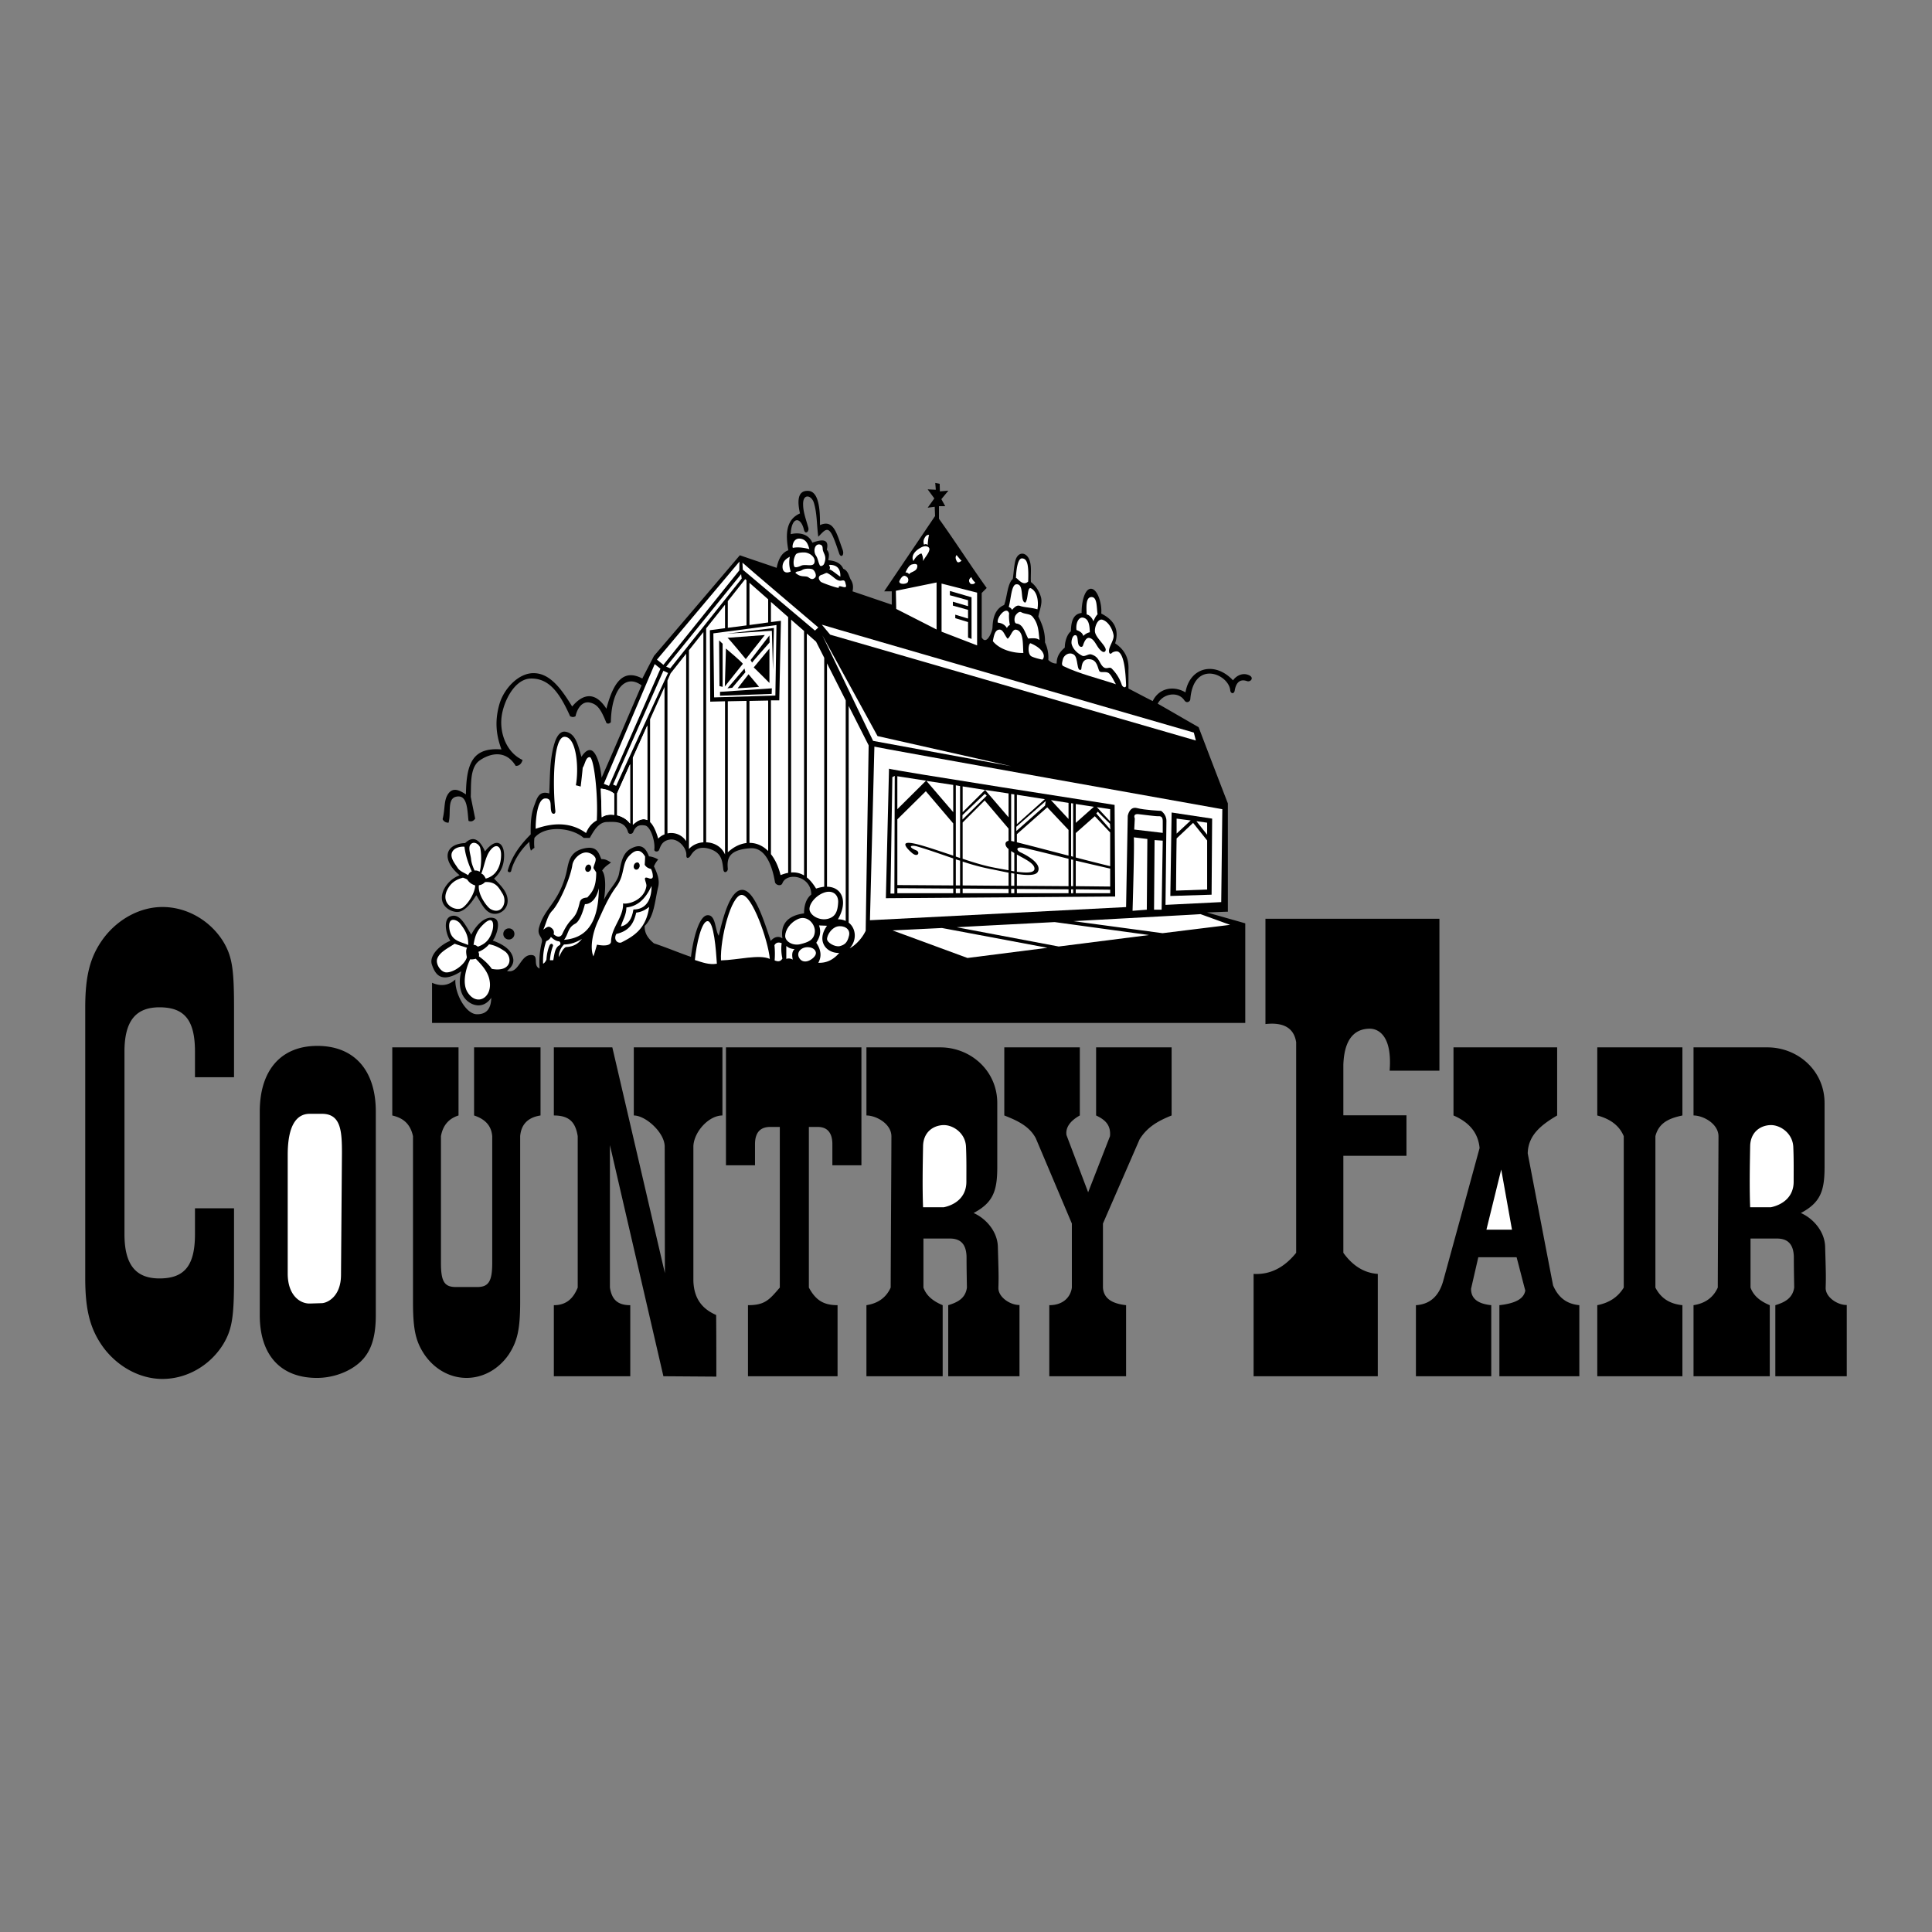
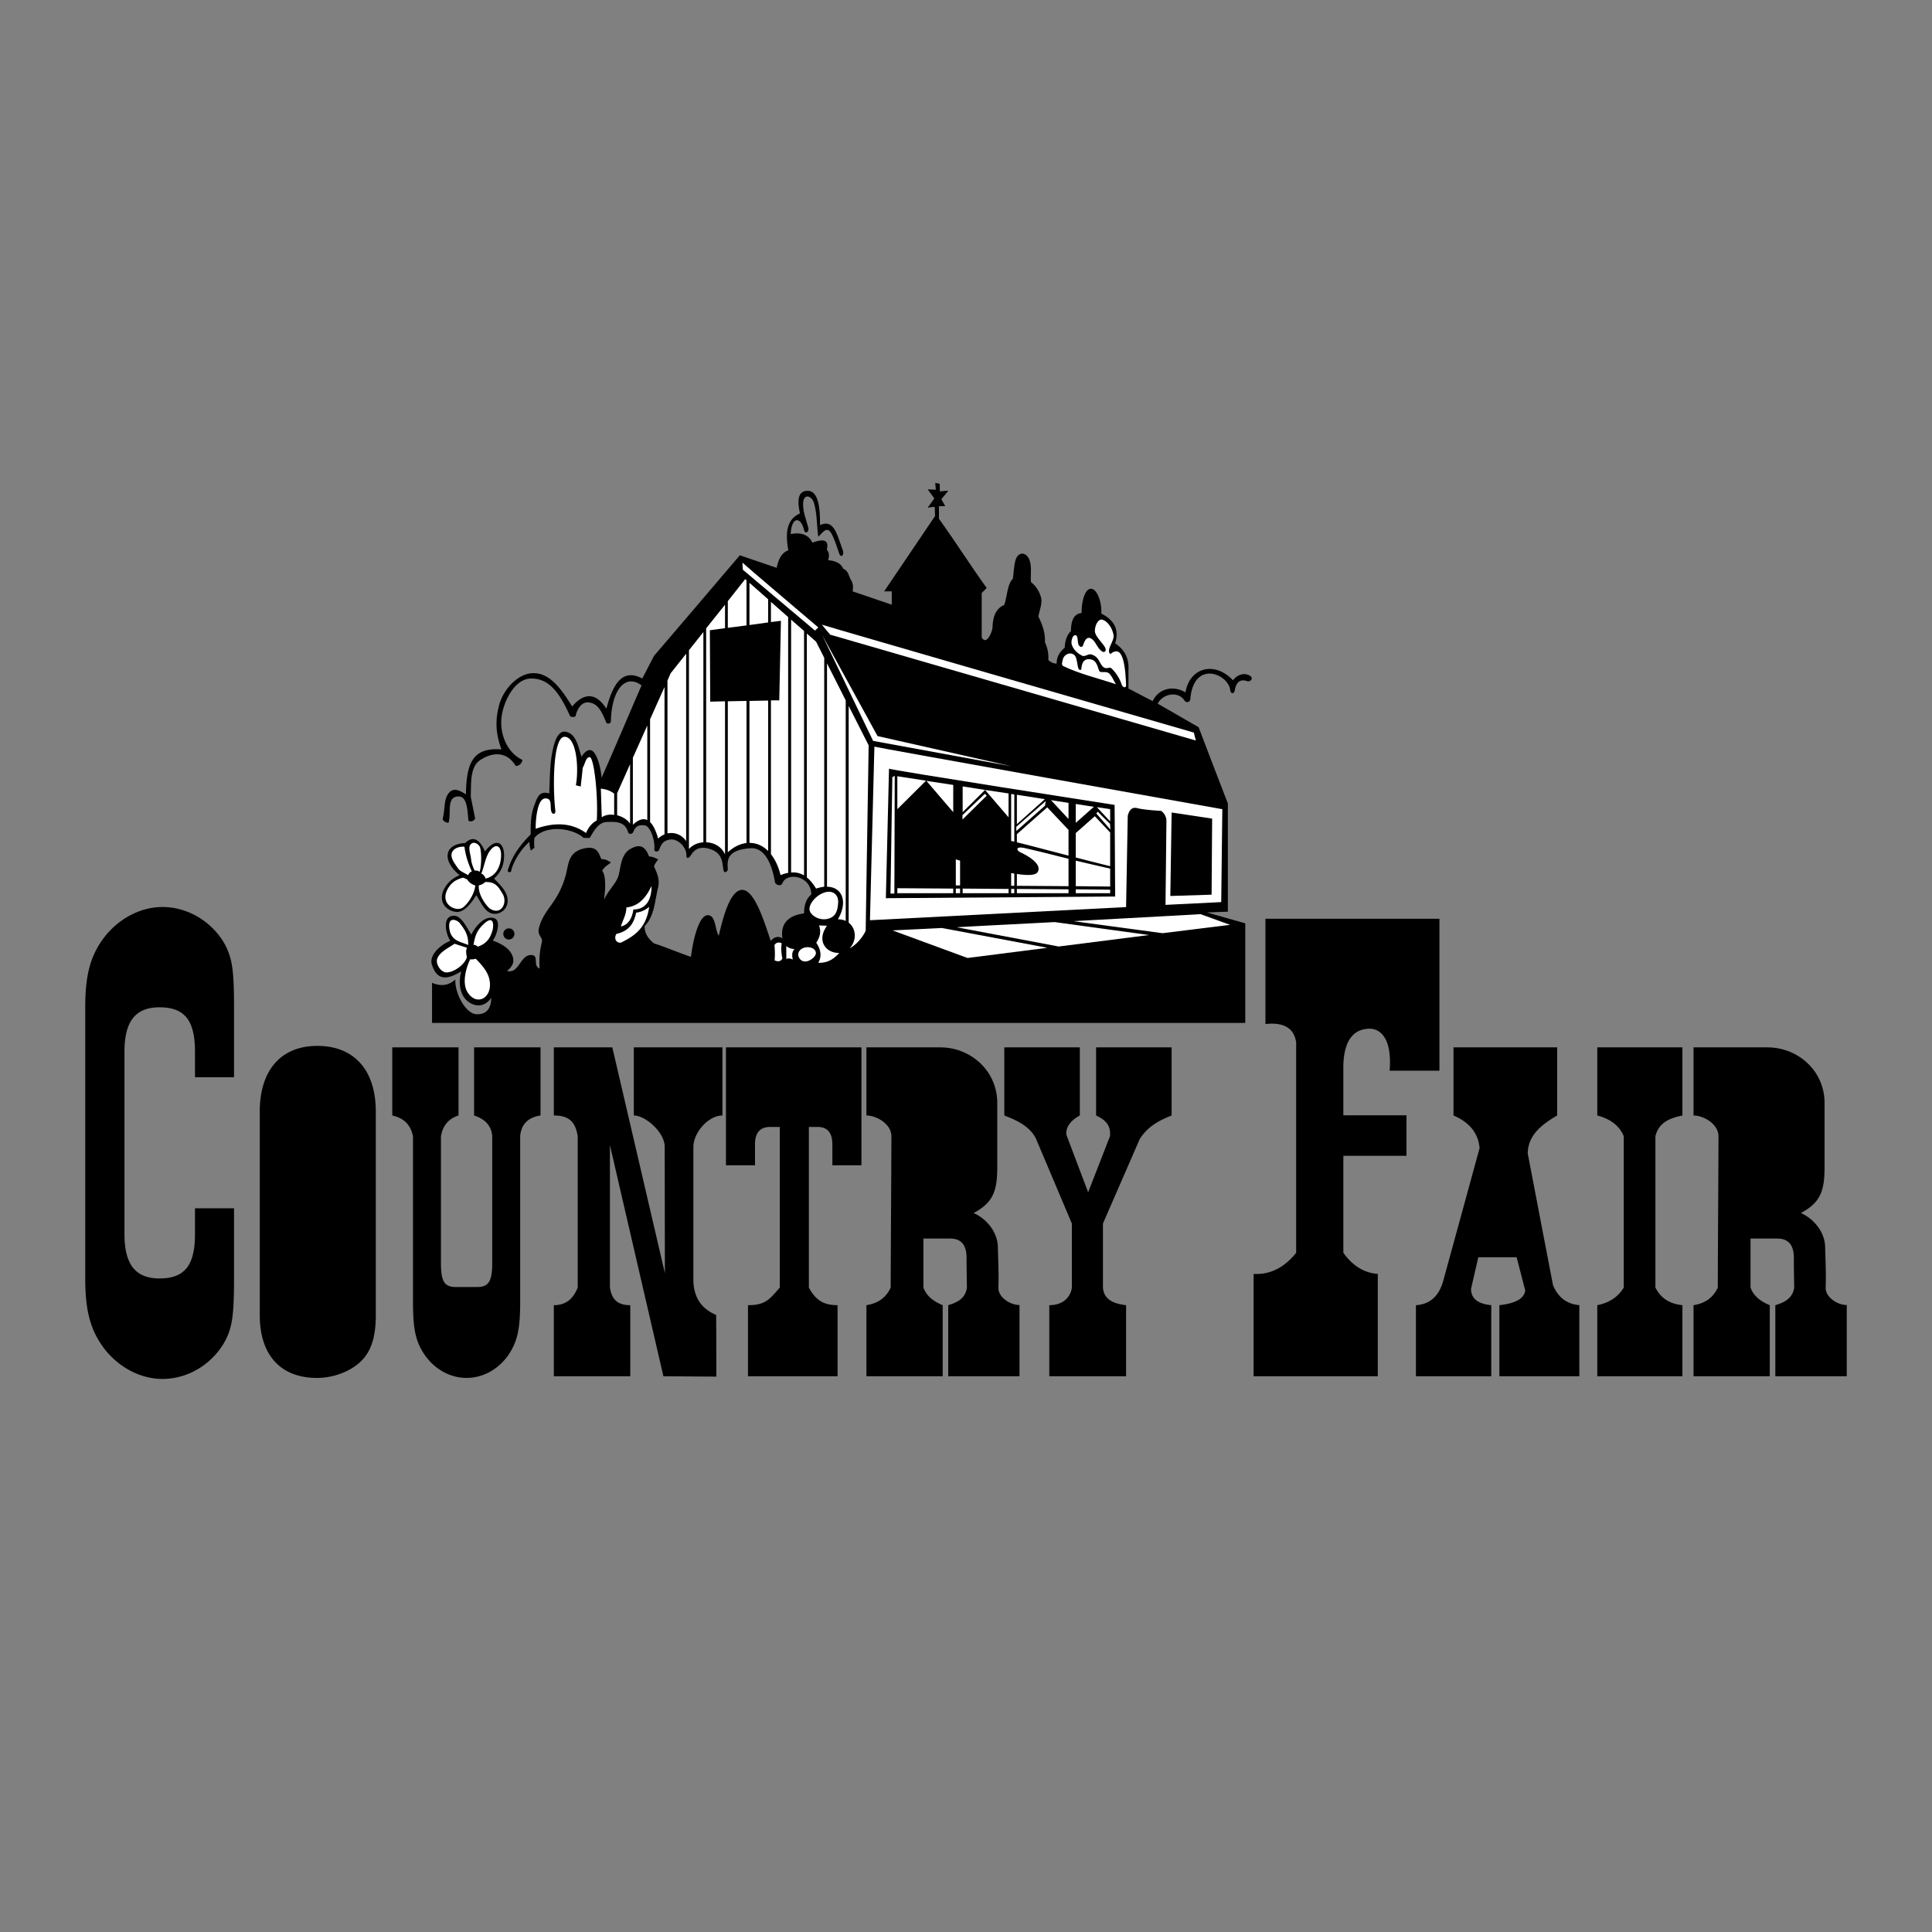
<svg xmlns="http://www.w3.org/2000/svg" width="2500" height="2500" viewBox="0 0 192.756 192.756">
  <rect x="0" y="0" width="192.756" height="192.756" fill="#808080" stroke="none" />
  <g fill-rule="evenodd" clip-rule="evenodd">
    <path fill="#fff" fill-opacity="0" d="M0 0h192.756v192.756H0V0z" />
    <path d="M45.858 87.324c-1.81-1.496-1.532-3.121.555-3.213.775-.756 1.439-.388 1.975.832 1.2-1.533 1.976-.776 1.902.59-.037.794-.295 1.478-.997 2.124.627.646 1.255 1.237 1.347 2.031.111.997-.738 1.569-1.403 1.477-.868-.092-1.256-1.164-1.717-1.847-.406.628-1.182 1.791-2.05 1.662-.812-.11-1.754-.831-1.237-2.123a2.9 2.9 0 0 1 1.625-1.533zM66.299 68.545l-1.44 3.213v10.267c.314.295.572.831.812 1.643.185-.203.406-.332.628-.424V68.545zM66.594 67.899l.313-.72 1.551-1.958v18.705a1.767 1.767 0 0 0-1.865-.776V67.899h.001zM70.176 63.062l-1.44 1.81v19.831c.37-.406.887-.628 1.44-.665V63.062zM80.221 62.951l-1.292-1.126v25.223c.461-.037.886.055 1.292.295V62.951zM80.498 63.208l.923.813.812 1.606v22.841a4.595 4.595 0 0 0-.812.185c-.295-.48-.591-.85-.923-1.108V63.208zM84.376 69.875l-1.865-3.693v22.287c1.532.019 2.104 1.514 1.089 3.25.295 0 .554.055.776.166v-22.01zM84.671 70.429l1.994 3.933c-.093 6.167-.203 12.353-.295 18.501-.351.739-.979 1.422-1.606 1.754.757-.813.646-1.994-.092-2.566V70.429h-.001zM50.77 92.624c.313 0 .554.24.554.554a.555.555 0 1 1-.554-.554z" />
    <path d="M64.083 67.696c.388-.757.775-1.495 1.163-2.252 2.862-3.342 5.724-6.703 8.568-10.045 1.219.425 2.456.831 3.675 1.255.166-.849.498-1.514 1.163-1.754-.296-1.644-.222-3.065 1.163-3.675-.222-.997-.351-2.289.794-2.252 1.126.018 1.219 2.013 1.2 3.416 1.385-.609 1.662.831 2.253 2.437.222.591-.167.868-.333.406-.166-.48-.314-.96-.536-1.495-.554-1.367-.868-.887-1.551-.185-.166-1.182-.111-2.327-.443-3.398-.24-.757-1.089-.942-1.071.148 0 .757.24 1.366.517 2.345.11.425-.314.684-.425.24-.314-1.367-1.255-1.385-1.33.406.776-.185 1.754-.074 2.161.849 1.312-.48 1.643-.148 1.44.702.295.332.221.627.147 1.052.775.056 1.274.333 1.496.85.48.185.554.701.72 1.034.277.424.295.794.203 1.218 1.311.443 2.604.887 3.915 1.33v-1.33h-.757l5.078-7.515-.037-.923-.702.092.665-.923-.665-.905.812.037-.055-.683.443.092.019.757.849-.074-.701.849.388.702h-.628v1.255c1.644 2.29 3.12 4.616 4.763 6.906l-.498.499v4.432c.48.849 1.033-.554 1.07-.923.037-.295-.037-1.81 1.164-2.308.295-.702.314-2.124.867-2.603.094-.646.111-1.182.24-1.755.223-.979 1.053-.997 1.404-.184.277.683.109 1.496.166 2.252.498.369.867.979 1.016 1.569.129.61-.166 1.255-.277 1.865.461.923.684 1.662.664 2.585.26.554.369 1.126.332 1.754.277.258.555.369.832.351 0-.739.35-1.182.812-1.588 0-.647.24-1.33.609-1.625.018-.96.221-1.736 1.07-1.828-.018-1.016.277-2.4.924-2.418.664 0 1.127 1.514 1.033 2.474 1.201.609 1.848 1.514 1.385 2.973.85.572 1.404 1.367 1.33 2.678v1.828c.812.424 1.607.849 2.42 1.255.609-1.274 2.049-1.588 3.268-.868.424-2.511 2.936-3.139 4.746-1.2.24-.369.904-.85 1.623-.498.5.24.131.701-.238.572-.518-.185-1.053-.056-1.219.941-.057.37-.406.333-.443-.018-.166-1.662-3.676-3.083-3.988.905-.02.203-.352.443-.592.092-.627-.941-2.141-.683-2.658.333 1.365.775 2.715 1.569 4.08 2.345.961 2.53 1.939 5.078 2.918 7.607v10.802c-.701.019-1.404.056-2.086.074 1.273.369 2.547.72 3.822 1.089v9.934H43.105v-4.006c.886.387 1.662.277 2.327-.332-.075 1.348 1.015 3.451 2.141 3.471 1.108.018 1.422-.738 1.44-1.643-.942 1.383-2.474.645-2.917-.406-.295-.684-.276-1.479-.074-2.234-1.976 1.236-2.585.369-2.936-.684-.295-.905.831-1.958 1.847-2.364-.461-.665-.739-2.142.019-2.438.904-.333 1.421.775 2.068 1.828.554-1.09 1.496-1.939 2.327-1.625.702.277.147 1.828-.185 2.216 1.089.388 1.938.979 2.05 1.865.055.518-.296.887-.628 1.164 1.218.312 1.292-1.607 2.418-1.588.831.018.111 1.052.831 1.348-.055-1.016.019-1.755.221-2.604.148-.554-.498-.646-.276-1.478.517-1.92 1.883-2.418 2.659-5.207.295-1.034.203-2.253 1.699-2.659 1.514-.406 1.606.535 1.865 1.034.424-.019.665.166.96.333-.277.222-.609.388-.886.812.388.499.351 1.792.185 2.899.554-1.126 1.311-1.699 1.496-2.566.185-.905.277-2.031 1.163-2.511.868-.48 1.44-.314 1.828.757.314.019.683.166.923.313a2.356 2.356 0 0 0-.425.684c.314.665.591 1.329.425 2.05-.351 1.421-.37 2.917-1.348 3.896-.037.757.37 1.274.923 1.736 1.2.388 2.493.942 3.693 1.348.203-1.699.776-4.062 1.625-4.155.868-.073.757 1.441 1.145 2.05.406-1.735 1.126-4.616 2.364-4.579 1.237.037 2.216 3.287 2.825 5.096.314-.388.757-.535 1.164-.259-.204-1.421.517-2.271 2.16-2.492 0-.628.129-1.403.72-1.883-.019-1.902-2.456-2.253-2.88-1.126-.129.333-.646.203-.739-.092-.369-2.197-1.2-3.49-2.456-3.397-2.198.147-2.345 1.052-2.253 2.05.019.276-.369.535-.443.092-.111-.813-.111-1.699-1.403-2.086-1.292-.388-1.699.443-1.92.757-.111.147-.388.295-.369-.129.037-.72-.812-1.68-1.643-1.551-.85.129-.942.757-1.09 1.053-.092.203-.499.185-.461-.074.092-.904-.406-2.289-.923-2.382-.535-.092-.923 0-1.182.646-.092.24-.443.259-.517.019-.314-1.126-1.348-1.034-2.086-1.016-.85 0-1.33.886-1.736 1.588h-.609c-1.182-1.053-3.859-1.292-4.912 0a4.483 4.483 0 0 0 0 .997c-.148.074-.258.203-.351.277a2.762 2.762 0 0 1-.148-.886c-.72.628-1.551 1.791-1.81 2.862-.019.258-.37.203-.351 0 .425-1.478 1.274-2.585 2.29-3.601-.019-1.108.019-2.013.369-2.917.24-.61.425-1.496 1.478-1.164.092-1.662.018-3.36.535-5.041.147-.48.48-1.182 1.034-1.126 1.053.129 1.292 1.292 1.644 2.511.24-.369.572-.738.923-.665.536.092.979 1.477 1.089 2.751 1.33-2.991 2.678-6.204 3.989-9.214-1.606-1.2-3.01.406-3.065 3.674-.147.148-.295.185-.443.074-.554-1.385-.904-1.865-1.644-2.031-.738-.166-1.255.517-1.439 1.367-.24.111-.333.074-.536 0-1.108-2.493-2.179-3.804-3.933-3.767-1.625.037-2.751 2.327-2.917 3.915s.517 3.471 2.105 4.21c-.111.369-.314.591-.684.591-.997-1.644-2.566-1.256-3.582-.554-1.034.702-.849 2.511-.905 3.637.148.721.296 1.459.443 2.179-.185.258-.406.333-.665.222-.129-1.016-.074-2.714-1.274-2.401-.886.24-.443 1.699-.72 2.585-.203 0-.462-.074-.591-.351.277-1.126.092-1.938.61-2.603.517-.646 1.218-.185 1.717.129.037-3.177.72-4.709 3.545-4.487-.591-1.588-.646-2.973-.203-4.524.443-1.533 1.939-3.176 3.527-3.083 1.606.074 2.714 1.68 3.729 3.323 1.071-1.274 2.29-1.533 3.416.222.702-2.68 1.699-4.009 3.582-3.012zM12.418 115.732v-10.801c0-3.047 1.107-4.432 3.49-4.432 2.53 0 3.545 1.311 3.545 4.432v2.547h3.896v-6.941c0-3.879-.185-5.134-1.107-6.648-1.311-2.068-3.601-3.397-6.038-3.397-2.234 0-4.413 1.2-5.835 3.065-1.385 1.847-1.865 3.785-1.865 6.98v26.976c0 3.195.48 5.133 1.865 6.998 1.422 1.865 3.601 3.066 5.835 3.066 2.438 0 4.727-1.33 6.038-3.416.923-1.516 1.107-2.771 1.107-6.648v-6.961h-3.896v2.566c0 3.121-1.016 4.432-3.545 4.432-2.382 0-3.49-1.385-3.49-4.432v-7.386zM37.494 110.904c0-4.137-2.161-6.555-5.835-6.555-3.619 0-5.742 2.418-5.742 6.555v20.311c0 3.988 2.086 6.26 5.705 6.26 1.403 0 2.825-.461 3.841-1.201 1.422-1.014 2.031-2.547 2.031-5.059v-20.311zM41.205 113.359v16.525c0 2.752.258 3.934 1.145 5.264 1.016 1.477 2.567 2.326 4.192 2.326 1.644 0 3.194-.85 4.21-2.326.868-1.33 1.145-2.512 1.145-5.264v-16.525c.092-1.107.702-1.865 2.031-2.068v-6.795h-6.629v6.795c.997.332 1.717.924 1.81 2.068v12.648c0 1.811-.351 2.4-1.496 2.4h-2.124c-1.145 0-1.496-.535-1.496-2.4v-12.648c.185-1.053.757-1.754 1.754-2.068v-6.795h-6.61v6.795c.942.223 1.773.701 2.068 2.068zM69.179 127.781V114.32c.092-1.441 1.551-3.029 2.899-3.029v-6.795h-8.844v6.795c1.182 0 3.065 1.699 3.083 3.084l.019 12.648-5.244-22.527h-5.835v6.795c1.552 0 2.161.684 2.382 2.068v15.104c-.388.943-1.015 1.756-2.382 1.756v7.09h7.626v-7.09c-1.311 0-1.847-.609-2.031-1.756v-14.217l5.336 23.062 5.281.037c0-2.051 0-4.1-.018-6.148-1.312-.572-2.216-1.551-2.272-3.416zM85.945 104.496H72.429v11.762h2.898v-2.104c0-1.127.499-1.719 1.515-1.719h.96v16.027c-1.053 1.219-1.477 1.756-3.176 1.756v7.09h8.937v-7.09c-1.404 0-2.179-.5-2.862-1.756v-16.027h.886c.96 0 1.459.592 1.459 1.719v2.104h2.899v-11.762zM184.252 130.199c-.904.02-2.143-.775-2.105-1.736.037-1.125.02-1.568-.055-4.117-.055-1.477-1.164-2.77-2.42-3.324 1.959-1.033 2.365-2.215 2.365-4.578v-6.389c0-3.25-2.678-5.559-5.707-5.559h-7.367v6.795c.961 0 2.475.812 2.492 2.068-.018 5.023-.055 10.064-.072 15.104-.443.98-1.238 1.57-2.42 1.756v7.09h7.607v-7.09c-.887-.369-1.605-.887-1.92-1.756v-4.893h2.641c.996 0 1.643.48 1.68 1.811 0 1.033.02 2.049.037 3.082-.166 1.09-.979 1.479-1.883 1.756v7.09h7.127v-7.11zM101.715 130.199c-.906.02-2.143-.775-2.105-1.736.037-1.125.018-1.568-.055-4.117-.057-1.477-1.164-2.77-2.42-3.324 1.957-1.033 2.363-2.215 2.363-4.578v-6.389c0-3.25-2.677-5.559-5.687-5.559h-7.367v6.795c.96 0 2.475.812 2.493 2.068-.018 5.023-.055 10.064-.074 15.104-.443.98-1.237 1.57-2.419 1.756v7.09h7.607v-7.09c-.886-.369-1.606-.887-1.92-1.756v-4.893h2.64c.997 0 1.625.48 1.662 1.811 0 1.033.019 2.049.037 3.082-.147 1.09-.96 1.479-1.865 1.756v7.09h7.11v-7.11zM110.041 122.074c1.219-2.807 2.438-5.594 3.656-8.4.795-1.293 1.957-1.883 3.195-2.383v-6.795h-7.533v6.795c.812.389 1.494.887 1.385 2.068l-2.18 5.596c-.721-1.902-1.439-3.805-2.16-5.707-.111-.756.369-1.422 1.33-1.957v-6.795h-7.535v6.795c1.275.5 2.494 1.053 3.141 2.271l3.6 8.512v6.389c-.111.869-.793 1.756-2.252 1.756v7.09h7.662v-7.09c-1.311-.148-2.234-.609-2.309-1.756v-6.389zM143.611 91.664h-17.357v10.506c1.828-.203 2.844.406 3.064 1.809v21.014c-1.217 1.514-2.639 2.197-4.246 2.105v10.211h12.391v-10.211c-1.35-.092-2.494-.795-3.436-2.105v-9.676h6.297v-4.043h-6.297v-5.041c.111-3.305 1.773-3.582 2.623-3.602.85 0 2.271.666 1.994 4.191h4.967V91.664zM151.311 125.436c.297 1.107.572 2.217.867 3.324-.129.719-.775 1.256-2.584 1.459v7.09h7.977v-7.09c-1.107-.111-2.031-.609-2.621-1.977-.85-4.377-1.682-8.771-2.529-13.166.035-1.846 1.402-2.879 2.936-3.785v-6.795h-10.342v6.795c1.496.646 2.457 1.662 2.604 3.25-1.199 4.395-2.4 8.771-3.6 13.146-.389 1.496-1.238 2.438-2.752 2.531v7.09h7.516v-7.09c-1.293-.131-2.031-.629-2.014-1.645l.721-3.139h3.821v.002zM165.16 113.359c.35-1.402 1.477-1.809 2.695-2.068v-6.795h-8.494v6.795c1.238.332 2.18.961 2.641 2.068v15.104c-.609.998-1.514 1.533-2.641 1.756v7.09h8.494v-7.09c-1.439-.148-2.217-.832-2.695-1.756v-15.104z" />
    <path d="M53.447 82.689c-.018-.757.129-2.991.942-3.028.794-.037.424.867.646 1.384.092.204.425.24.369-.184-.258-2.234-.258-7.405.942-7.35 1.182.037 1.422 3.139 1.108 4.838.166.037.314.074.48.129.074-.628.148-1.255.203-1.883.24-.351.295-1.071.702-1.053s.85 3.675.702 6.315c-.48.258-.831.665-1.071 1.256-1.459-1.051-3.158-1.088-5.023-.424zM46.19 87.564c.148.055.295.11.425.185.185.295.443.48.794.59 0 .628-.591 1.718-1.219 2.198-.683.517-2.493-.37-1.421-2.013.351-.535.812-.794 1.421-.96zM47.779 88.321a.98.98 0 0 0 .609-.314c1.09-.074 1.385.572 1.754 1.163.517.85-.092 2.179-1.219 1.514-.35-.221-1.274-1.439-1.144-2.363zM48.018 87.158c.333-.794.406-1.754.961-2.4.572-.665 1.034-.277 1.015.573-.019.997-.406 2.031-1.533 2.327-.073-.149-.221-.445-.443-.5zM47.354 86.862c.148-.037.351.019.499.111.129-.351.24-1.514.056-2.382-.092-.369-.702-.775-1.016-.258-.185.333.093 1.052.111 1.44.036.332.184.739.35 1.089zM46.708 87.324c.092-.222.222-.351.369-.37-.388-.868-.646-1.68-.738-2.474-.24-.037-.997.019-1.237.554-.221.517.24 1.071.554 1.551.239.37.682.481 1.052.739zM46.597 94.562c-.37-.129-.887-.277-1.238-.406-.59.406-1.496.812-1.736 1.496-.184.516.351 1.366.924 1.366.794 0 1.865-.85 2.031-1.514-.055-.314-.129-.683.019-.942zM46.911 95.707c.166.037.462-.018.554-.055.664.683 1.255 1.348 1.385 2.198.295 1.68-1.256 2.584-2.179 1.182-.629-.942-.148-2.531.24-3.325zM47.243 94.285c.167-1.126.48-1.606 1.108-2.179.997-.868.923.388.738.868-.166.499-.443 1.145-1.422 1.478-.018-.037-.313-.241-.424-.167zM46.708 94.285c.056-.997-.388-1.606-.831-2.179-.222-.295-1.182-.757-1.052.48.147 1.33 1.144 1.348 1.883 1.699zM61.498 93.177c1.367-.314 1.754-1.163 1.976-2.123.591-.074.961-.314 1.293-.572-.295 2.16-1.514 2.917-2.807 3.563-.481.074-.739-.425-.462-.868z" fill="#fff" />
    <path d="M61.941 92.439c.185-.646.554-1.163.554-1.902 1.053-.111 1.847-.739 2.512-2.142 0 1.385-.554 2.345-1.81 2.345-.148.961-.536 1.532-1.256 1.699z" fill="#fff" />
-     <path d="M59.208 95.412c-.313-.646-.203-2.05.425-3.453.554-1.2 1.034-2.382 1.865-3.508.868-1.164.517-2.271 1.274-3.065.351-.369 1.016-.941 1.588.074 0 .277-.019.535-.037.812.111.203.314.351.628.424.111.222.185.48.185.794-.055.185-.203.222-.461.111-.646-.222-.129.461-.185.812-.221 1.422-1.865 1.847-2.326 1.717.056 1.385-1.163 2.382-1.2 3.803-.019.462-.812.443-1.403.314-.113.389-.224.777-.353 1.165zM55.755 95.485c0-.517.203-.941.517-1.255.683 0 1.255-.24 1.791-.554-.332.406-.757.776-1.606.813-.314.166-.48.609-.702.996zM54.186 96.15c-.037-.905.092-1.625.313-2.253.222-.093.369-.222.462-.424.147.129.443.424.812.443.166.074.185.295.056.388-.462.222-.518.886-.628 1.496h-.333c.037-.499.129-.96.296-1.403.074-.166-.185-.388-.333-.074-.185.424-.277.905-.314 1.422-.091.22-.221.351-.331.405zM59.744 88.617c-.019 3.73-1.44 4.985-3.471 5.151.461-.572.332-1.181 1.108-1.606.572-.295.904-1.717.979-1.957.553.018 1.162-.499 1.384-1.588zM57.103 86.309c.093-.609.721-1.2 1.293-1.255.369-.037.812.185.997.517.147.277-.167.739-.185 1.034.074.147.204.296.277.443 0 1.551-.443 1.994-.886 2.493-.333.037-.646.092-.757.48-.461 2.013-.85 1.2-1.773 3.231-.203.276-.479.258-.831-.037.092-.369-.092-.554-.295-.683-.259-.185-.517.074-.739.222.295-.628.406-1.385.886-1.883.74-.777 1.828-3.307 2.013-4.562zM47.723 94.968a2.607 2.607 0 0 0 1.071-.757c.646.111 1.108.388 1.551.684.831.572.72 2.142-1.274 1.773-.351-.5-.831-.924-1.292-1.256a.632.632 0 0 0-.056-.444z" fill="#fff" />
-     <path d="M63.64 86.05c.147.055.221.258.166.443-.074.203-.24.314-.406.258-.148-.055-.222-.258-.148-.443.055-.184.24-.295.388-.258zM58.802 86.272c.147.055.221.258.166.443-.074.185-.24.314-.406.258-.148-.055-.222-.258-.148-.443.056-.185.24-.314.388-.258z" />
    <path d="M77.267 94.304c.147-.258.388-.333.72-.203a4.285 4.285 0 0 0 .074 1.533c-.204.332-.462.314-.776.185a8.313 8.313 0 0 0-.018-1.515zM78.449 94.377c.222.203.499.296.831.314-.277.24-.277.609-.185 1.053a.736.736 0 0 0-.646-.074v-1.293zM79.686 95.467c-.185-.499.24-.905.775-.96.517-.037.886.185.941.536.037.351-.443.72-.775.831-.314.11-.738.073-.941-.407zM82.511 92.365c-.259-.019-.536-.019-.794-.037.259.739.019 1.255-.277 1.735.48.702.554 1.367.203 1.994.905.038 1.551-.369 2.086-.979-1.347.02-2.289-1.236-1.218-2.713zM82.16 89.079c.905-.351 1.533.185 1.459 1.016-.055.83-.258 1.366-.997 1.569-.757.203-1.588-.203-1.81-.739-.24-.536.443-1.496 1.348-1.846z" fill="#fff" />
-     <path d="M83.527 92.439c.627-.148 1.348.203 1.182.905-.167.72-.443.923-.924 1.052-.479.111-1.273-.351-1.273-.72.017-.369.405-1.071 1.015-1.237zM79.686 91.664c.904-.352 1.698.572 1.606 1.348-.092.793-.683.997-1.421 1.182-.757.203-1.551-.259-1.533-.831.018-.555.461-1.33 1.348-1.699zM71.931 95.818c-.092-2.216 1.015-6.481 2.049-6.536 1.053-.037 2.659 4.542 2.825 6.388-1.071-.48-3.194.111-4.874.148zM69.327 95.781c.147-1.551.665-3.933 1.292-3.877.609.074.812 2.825.904 4.247-.774.128-1.439-.13-2.196-.37zM66.465 66.514l.406.166 7.128-8.955-.056-.443-7.478 9.232zM61.479 78.406l-.313-.129 5.022-11.356.462.222c0-.001-5.226 11.336-5.171 11.263zM66.188 66.33l-.646-.517 8.235-9.787-.019.887-7.57 9.417zM60.759 78.406l-.517-.203 5.078-11.947.573.461-5.134 11.689zM71.173 63.19l6.297-.831-.111 7.036-6.112.185-.074-6.39zM61.572 79.144v2.197c.517.129 1.016.425 1.292.831v-5.927l-1.292 2.899zM61.276 81.305v-2.124c-.351-.277-.794-.443-1.33-.499.037.96.056 1.902.092 2.862.334-.239.776-.313 1.238-.239zM64.582 72.386l-1.44 3.213v6.685c.517-.48 1.016-.684 1.44-.462v-9.436z" fill="#fff" />
    <path d="M64.582 72.386l-1.44 3.213v6.685c.517-.48 1.016-.684 1.44-.462v-9.436zM61.276 81.305v-2.124c-.351-.277-.794-.443-1.33-.499.037.96.056 1.902.092 2.862.334-.239.776-.313 1.238-.239zM72.614 62.637l1.865-.24v-4.506l-.13-.11-1.735 2.197v2.659zM74.774 62.359l1.865-.258v-2.308l-1.865-1.643v4.209zM61.572 79.144v2.197c.517.129 1.016.425 1.292.831v-5.927l-1.292 2.899zM84.671 70.429l1.994 3.933c-.093 6.167-.203 12.353-.295 18.501-.351.739-.979 1.422-1.606 1.754.757-.813.646-1.994-.092-2.566V70.429h-.001zM84.376 69.875l-1.865-3.693v22.287c1.532.019 2.104 1.514 1.089 3.25.295 0 .554.055.776.166v-22.01zM80.498 63.208l.923.813.812 1.606v22.841a4.595 4.595 0 0 0-.812.185c-.295-.48-.591-.85-.923-1.108V63.208zM80.221 62.951l-1.292-1.126v25.223c.461-.037.886.055 1.292.295V62.951zM70.176 63.062l-1.44 1.81v19.831c.37-.406.887-.628 1.44-.665V63.062zM66.594 67.899l.313-.72 1.551-1.958v18.705a1.767 1.767 0 0 0-1.865-.776V67.899h.001zM66.299 68.545l-1.44 3.213v10.267c.314.295.572.831.812 1.643.185-.203.406-.332.628-.424V68.545zM76.916 69.875h.832l.166-7.939-.997.129v-2.013l1.717 1.514v25.519c-.24.037-.498.129-.757.222-.222-.886-.554-1.569-.96-2.086V69.875h-.001zM76.639 69.894l-1.865.037v14.163c.665 0 1.311.258 1.865.812V69.894zM74.479 69.93l-1.865.037v15.067c.572-.536 1.219-.85 1.865-.924V69.93zM72.337 69.967l-1.478.037-.037-7.127 1.514-.203v-2.345l-1.884 2.363v21.346c.776.019 1.551.425 1.884 1.219v-15.29h.001z" fill="#fff" />
    <path d="M72.097 64.225l-.351-.333.037 4.561.314.074v-4.302zM74.275 66.699l.093.369-1.311 1.551-.48.055 1.698-1.975zM75.033 66.108l-.148-.258 1.883-2.456.019.702c0-.001-1.773 1.993-1.754 2.012zM75.199 66.588l1.569-1.884v3.435s-1.569-1.569-1.569-1.551z" />
    <path d="M72.484 63.227l4.727-.572-.092 4.192-.111-3.915-4.524.295zM71.838 69.025l5.17-.351-.018.555-5.152.184v-.388zM73.592 68.674l1.09-1.403 1.052 1.256-2.142.147zM74.109 66.237l-1.792 2.252.111-3.785c.001.001 1.755 1.478 1.681 1.533z" />
    <path d="M72.577 63.634l3.73-.277-1.902 2.4s-1.754-2.142-1.828-2.123z" />
    <path d="M81.994 62.323l.831.997 36.486 10.562-.203-.794c-.001 0-36.985-10.691-37.114-10.765zM82.049 63.394l5.06 10.524 13.793 2.53-13.35-3.01-5.503-10.044zM74.073 56.137l.037.702 7.202 6.075.332-.314c-.001 0-7.571-6.426-7.571-6.463zM111.334 68.268c-.221-.351-.369-.775-.664-1.071-.314-.295-.867 0-.998-.258-.166-.332-.203-1.071-.904-1.163-.959-.13-.83.979-.904 1.034-.48.258-.26-1.182-.721-1.496-.48-.313-.979.056-1.09.425-.055.258-.203.609.037.72 1.644.794 3.508 1.219 5.244 1.809z" fill="#fff" />
    <path d="M110.244 65c.389-.37-.867-1.237-.996-1.939-.074-.462.258-1.348.721-1.237.59.167 1.016.905 1.125 1.514.094.461-.387 1.053-.443 1.514-.035.333.111.462.277.296.129-.129.498-.222.666-.111.572.37.701 1.994.756 3.305.02.351-.35.258-.443-.056a4.072 4.072 0 0 0-.996-1.588c-.277-.259-.592.277-1.035-.388-.258-.388-.332-.812-.996-1.016-.277-.092-.646.259-.904.129-.48-.24-.906-.627-1.053-1.145-.074-.258.055-.886.332-.904.332-.037.221.627.35.941.111.258.371.296.443.092.111-.351.314-.849.666-.757.59.167.684.998 1.256 1.349.071.057.202.075.274.001z" fill="#fff" />
-     <path d="M108.084 63.449c-.074-.277-.312-.462-.682-.591-.094-.665.201-1.311.645-1.237.537.092.666.665.684 1.458a1.281 1.281 0 0 0-.647.37zM108.416 61.307c-.018-.609-.129-1.716.463-1.735.609-.037.518 1.034.627 1.717-.184.185-.295.425-.424.702-.092-.333-.426-.665-.666-.684zM104.004 65.813c.369-.388.018-1.127-1.164-1.625-.221-.11-.387 1.09.094 1.311.386.184 1.07.314 1.07.314zM102.102 65.148c-.074-.85.057-2.197-.738-2.327-.369-.055-.518.684-.83.905-.297-.295-.443-.979-.869-.905-.424.056-.516.684-.609 1.145.719.905 2.124 1.201 3.046 1.182zM103.709 63.855c-.094-.794-.074-1.606-.703-2.345-.258-.295-.756-.222-1.107-.425-.203-.129-.461.129-.59.333-.129.222-.148.757.109.794.666.074.832.886 1.164 1.496.461-.038.85-.074 1.127.147zM99.555 62.12c.387.037.701.203.904.536.074-.129.146-.24.295-.296-.074-.406-.111-.812-.074-1.163-.258-.813-1.293.443-1.125.923zM100.977 60.846a.653.653 0 0 0-.334-.295c.223-.775.26-2.197.738-2.253.869-.093.334 1.699.906 1.828.332-.296.166-1.644.59-1.422.629.351.758 1.311.629 2.087-.629-.185-1.312-.185-1.719-.333-.295-.111-.498.037-.81.388zM101.363 57.688s.037-2.013.609-1.976c.572.019.664.775.609 2.308-.571.555-1.143-.479-1.218-.332zM96.914 57.577c.074.204.204.388.387.536-.074.147-.221.185-.443.147 0 0-.425-.332.056-.683zM95.437 55.38c.166.203.517.627.517.572-.019-.037-.314.276-.462.092-.185-.276-.185-.517-.055-.664zM92.704 53.367c-.259-.037-.388.167-.499.388-.092.204-.073.388-.018.591.147-.093.277-.074.388.055-.056.018.073-1.015.129-1.034zM91.134 55.971c-.203-.332-.092-.905.794-1.366.462-.24.868-.037.794.258-.074.388-.462.757-.628 1.126.018-.24-.037-.572-.166-.776-.388.13-.61.426-.794.758zM90.691 57.3s-.056-.185-.351-.185c.129-.295.351-.72.628-.794.277-.074.646-.129.536.295-.093.426-.665.426-.813.684zM89.73 57.983s.258-.646.591-.517c.313.129.351.369.258.591-.091.24-.922.296-.849-.074zM93.94 58.223l3.546.905v5.263l-3.546-1.367v-4.801zM89.38 58.944l4.062-.831v4.69l-4.025-2.05-.037-1.809zM81.883 58.039c-.333-.351-.185-.628.129-.702.184-.037.406-.24.553-.148.628.314.887.831 1.385.739.351-.074.351.055.443.425.166.572-.812-.148-.701.276.019.13-1.698-.479-1.809-.59zM82.714 56.82c.185-.111.038-.351 0-.461.85-.037 1.164.461 1.126 1.182-.406-.278-.997-.794-1.126-.721zM79.354 57.153c.147-.222.314-.056.702-.296.24-.147.738-.147.96-.074.259.074.499.628.314.831-.351.369-.591-.019-.794-.074-.407-.092-.665.056-1.182-.387zM78.799 55.546a2.87 2.87 0 0 0 .092 1.477c-.203.092-.48.166-.683-.037-.129-.147-.147-.369-.129-.554.056-.479.388-.701.72-.886zM80.332 55.122c.499.055 1.071.498.923 1.016-.129.48-.905.092-1.348.313-.203.092-.628.259-.683.019-.111-.369-.019-.85.185-1.163.147-.185.701-.204.923-.185zM81.329 54.586c.111-.24.351-.351.609-.204.147.111.129.241.147.425.056.443.462.683.129 1.458-.074.167-.351.296-.425.129-.166-.333-.184-.665-.369-.942a.921.921 0 0 1-.091-.866zM79.113 54.66c.536-.111 1.164 0 1.643.129-.147-.461-.276-.979-.96-1.052-.701-.056-.794.886-.683.923z" fill="#fff" />
    <path d="M96.931 59.59v4.155l-.35-.13v-1.551l-1.274-.388v-.35l1.274.387v-.867l-1.514-.425v-.388l1.514.443v-.591l-1.81-.498v-.425l2.16.628z" />
    <path d="M87.238 74.491l-.443 17.32L112.35 90.5l.166-9.103s.166-.979.924-.775 2.4.277 2.4.277.535.333.535.997c0 .646-.092 8.383-.092 8.383l5.559-.277.109-9.269c0-.001-34.713-6.187-34.713-6.242z" fill="#fff" />
    <path d="M98.576 79.514l-.168.185 2.217 2.696-.037-.572c0-.001-2.049-2.291-2.012-2.309zM116.764 89.392l.129-8.328 4.043.61-.055 7.589-4.117.129z" />
    <path d="M88.697 76.688l-.314 12.925 22.877-.166-.055-9.14c0 .001-22.564-3.508-22.508-3.619z" />
    <path d="M119.773 91.202l2.953 1.071-6.738.831-8.9-1.2c6.703-.37 12.703-.684 12.685-.702zM95.455 92.513l10.174 1.92 9.012-1.145-9.418-1.292c-3.436.185-6.924.351-9.768.517zM104.502 94.562l-10.524-1.975c-2.955.147-4.93.24-4.93.24l7.478 2.751 7.976-1.016zM109.543 80.972l-.166.185 1.404 1.606-.037-.572s-1.238-1.182-1.201-1.219zM101.4 82.486l2.936-2.566-.074.461-2.862 2.53v-.425zM96.027 81.323l2.235-2.123.183.184-2.418 2.382v-.443zM89.269 77.409l-.24.129-.185 11.614h.388l.037-11.743zM89.528 80.732l2.862-2.843-2.862-.443v3.286zM92.426 77.907l2.678 3.121v-2.715l-2.678-.406zM96.045 81.028l2.234-2.216-2.234-.351v2.567zM98.279 78.812l2.346 2.732v-2.381l-2.346-.351zM101.455 82.228l2.789-2.493-2.789-.443v2.936zM104.854 79.828l1.753 1.883v-1.607l-1.753-.276zM107.328 82.099l1.809-1.607-1.809-.277v1.884zM109.432 80.529l1.33 1.422v-1.219l-1.33-.203zM89.528 88.617l5.576.037v.461h-5.576v-.498zM95.362 88.654h.425v.461h-.425v-.461zM96.045 88.654l4.58.036v.425h-4.58v-.461zM100.883 88.69h.314v.425h-.314v-.425zM101.455 88.69l5.152.038v.387h-5.152v-.425zM107.328 88.728l3.434.037v.35h-3.434v-.387zM95.362 85.736c.148.055.277.092.425.129v2.474h-.425v-2.603zM100.883 87.103c.094.019.203.037.314.055v1.219h-.314v-1.274zM106.607 85.681c-1.551-.388-2.678-.683-4.377-1.071-.941-.203-.83.24-.424.425.924.425 2.18 1.237 1.717 1.976-.221.351-1.09.333-2.068.185v1.182l5.152.037v-2.734zM107.328 85.866c.941.221 2.031.479 3.434.794v1.791l-3.434-.037v-2.548zM110.762 86.419a227.027 227.027 0 0 1-3.434-.868v-2.437l1.902-1.68 1.531 1.625v3.36h.001zM106.607 85.367c-1.717-.443-3.434-.904-5.152-1.329v-.812l3.029-2.678 2.123 2.253v2.566zM100.883 83.908c.057 0 .129.019.203.037.037 0 .074.019.111.019v-4.708l-.314-.037v4.689z" fill="#fff" />
-     <path d="M101.455 86.973c.961.129 1.719.129 1.754-.277.037-.536-.904-.96-1.754-1.44v1.717zM101.197 86.937c-.111-.019-.221-.037-.314-.056v-1.976c.094.074.203.129.314.203v1.829zM96.045 85.681c1.089.37 2.197.702 3.083.868.463.092.979.184 1.496.277v-2.124c-.037-.018-.074-.056-.111-.092-.258-.259-.295-.646.111-.72v-1.219l-2.383-2.807-2.197 2.198v3.619h.001zM95.787 85.607c-.148-.056-.277-.092-.425-.147v-7.11l.425.074v7.183zM91.023 85.127c-.313-.259-.868-.794-.646-.979.388-.277 2.493.48 4.727 1.218v-3.213l-2.733-3.213-2.843 2.807v6.555l5.576.037v-2.695c-1.2-.406-2.364-.831-3.564-1.182-.665-.203-1.016.018-.147.369.442.167.203.757-.37.296zM100.625 87.066c-.592-.111-1.182-.24-1.645-.333a21.27 21.27 0 0 1-2.935-.775v2.382l4.58.037v-1.311zM106.865 85.754c.074 0 .148.019.203.037v2.622h-.203v-2.659zM107.068 85.478c-.055-.019-.129-.037-.203-.056v-5.281l.203.019v5.318zM106.865 88.728h.203v.387h-.203v-.387zM118.795 81.858l-1.404 1.311v-1.496l1.404.185zM120.438 83.853l-1.402-1.754-1.645 1.551c-.037 2.123-.055 5.207-.055 5.207l3.102-.111v-4.893zM120.438 83.28l-1.071-1.348 1.071.148v1.2zM113.162 82.763l.057-1.107s-.24-.499.387-.425c.629.074 1.643.203 1.883.203.26 0 .518-.037.518.517v1.145l-2.845-.333zM115.193 83.816l.813.056-.111 6.887h-.756l.054-6.943zM113.107 83.539l1.365.167-.055 7.054-1.422.111c.001-.001.224-7.443.112-7.332zM174.613 120.449c-.074-1.975-.037-3.988 0-6.074.02-1.402.979-2.068 1.977-2.123.979-.055 2.252.775 2.326 2.16.055 1.273.037 2.309.037 3.49 0 1.439-.998 2.271-2.271 2.547h-2.069zM92.094 120.449c-.074-1.975-.037-3.988 0-6.074.018-1.402.979-2.068 1.976-2.123.979-.055 2.253.775 2.308 2.16.056 1.273.038 2.309.038 3.49 0 1.439-.979 2.271-2.253 2.547h-2.069zM34.022 127.227c-.019 2.18-1.403 2.77-1.901 2.789l-1.182.037c-.997.035-2.234-.812-2.234-2.992v-11.836c0-2.861.831-4.1 2.197-4.1h1.219c1.901 0 1.994 1.736 1.994 3.934l-.093 12.168zM149.777 116.684l1.073 6h-2.549l1.476-6z" fill="#fff" />
  </g>
</svg>